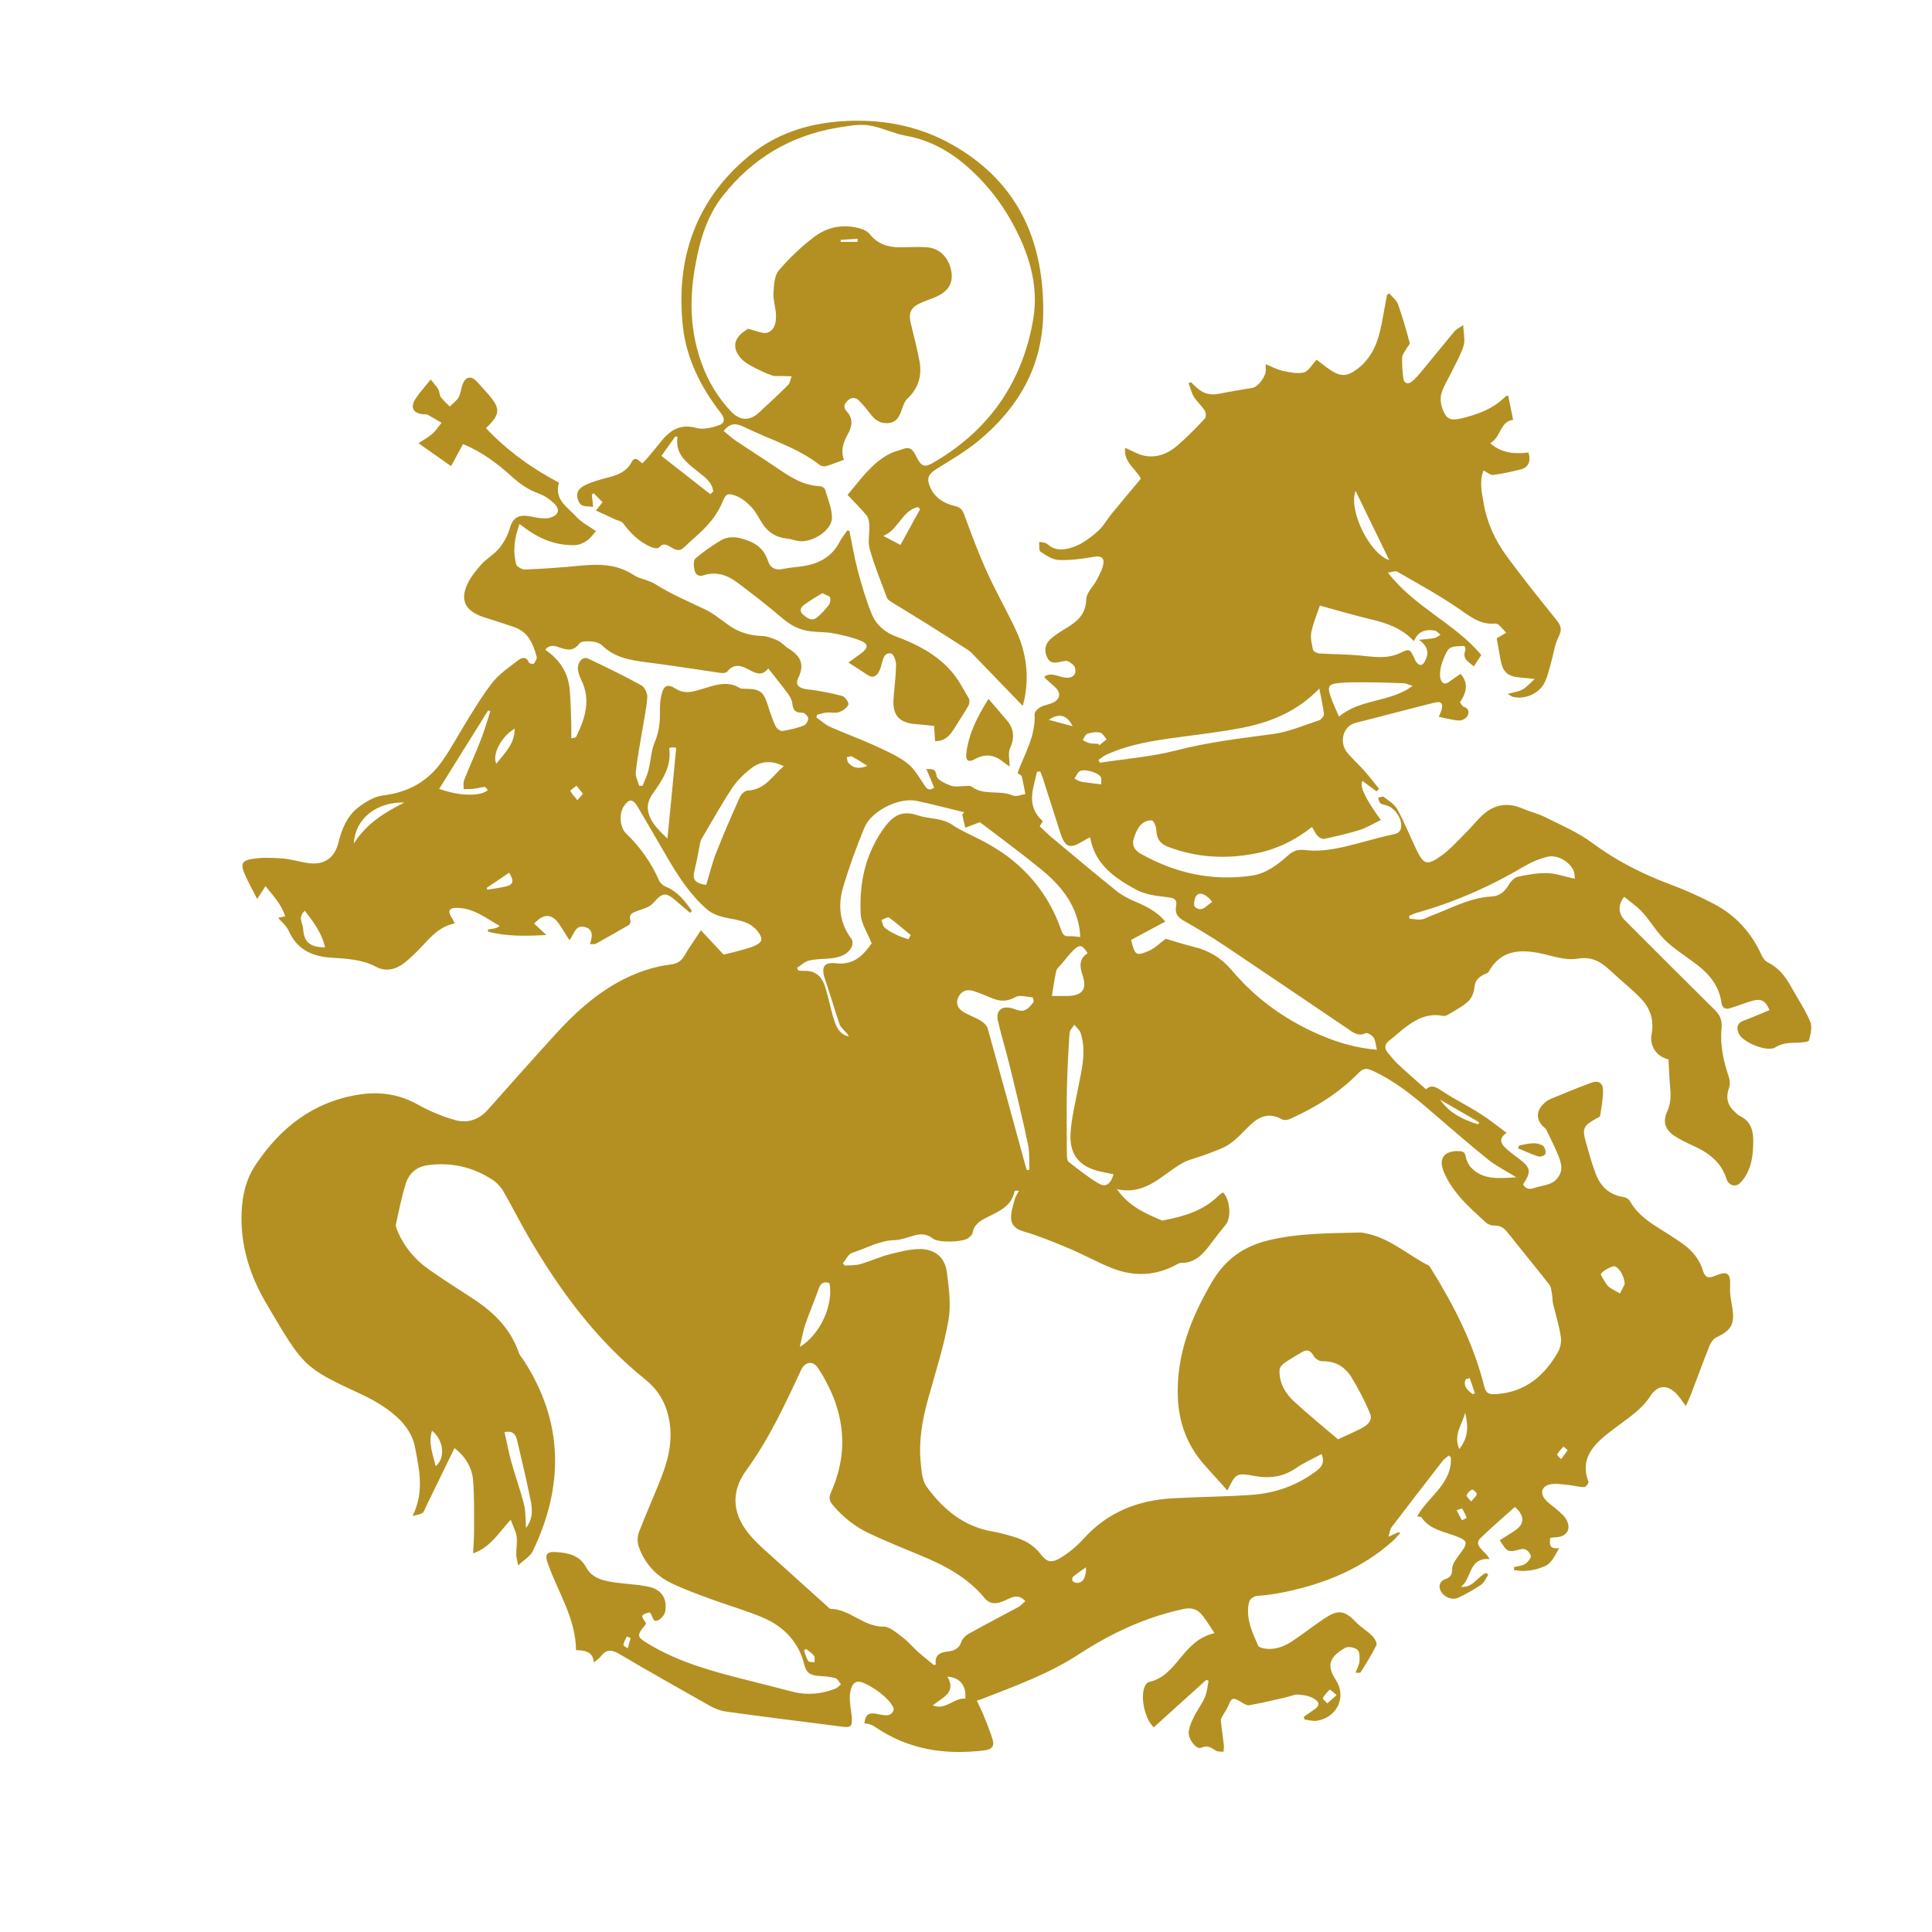
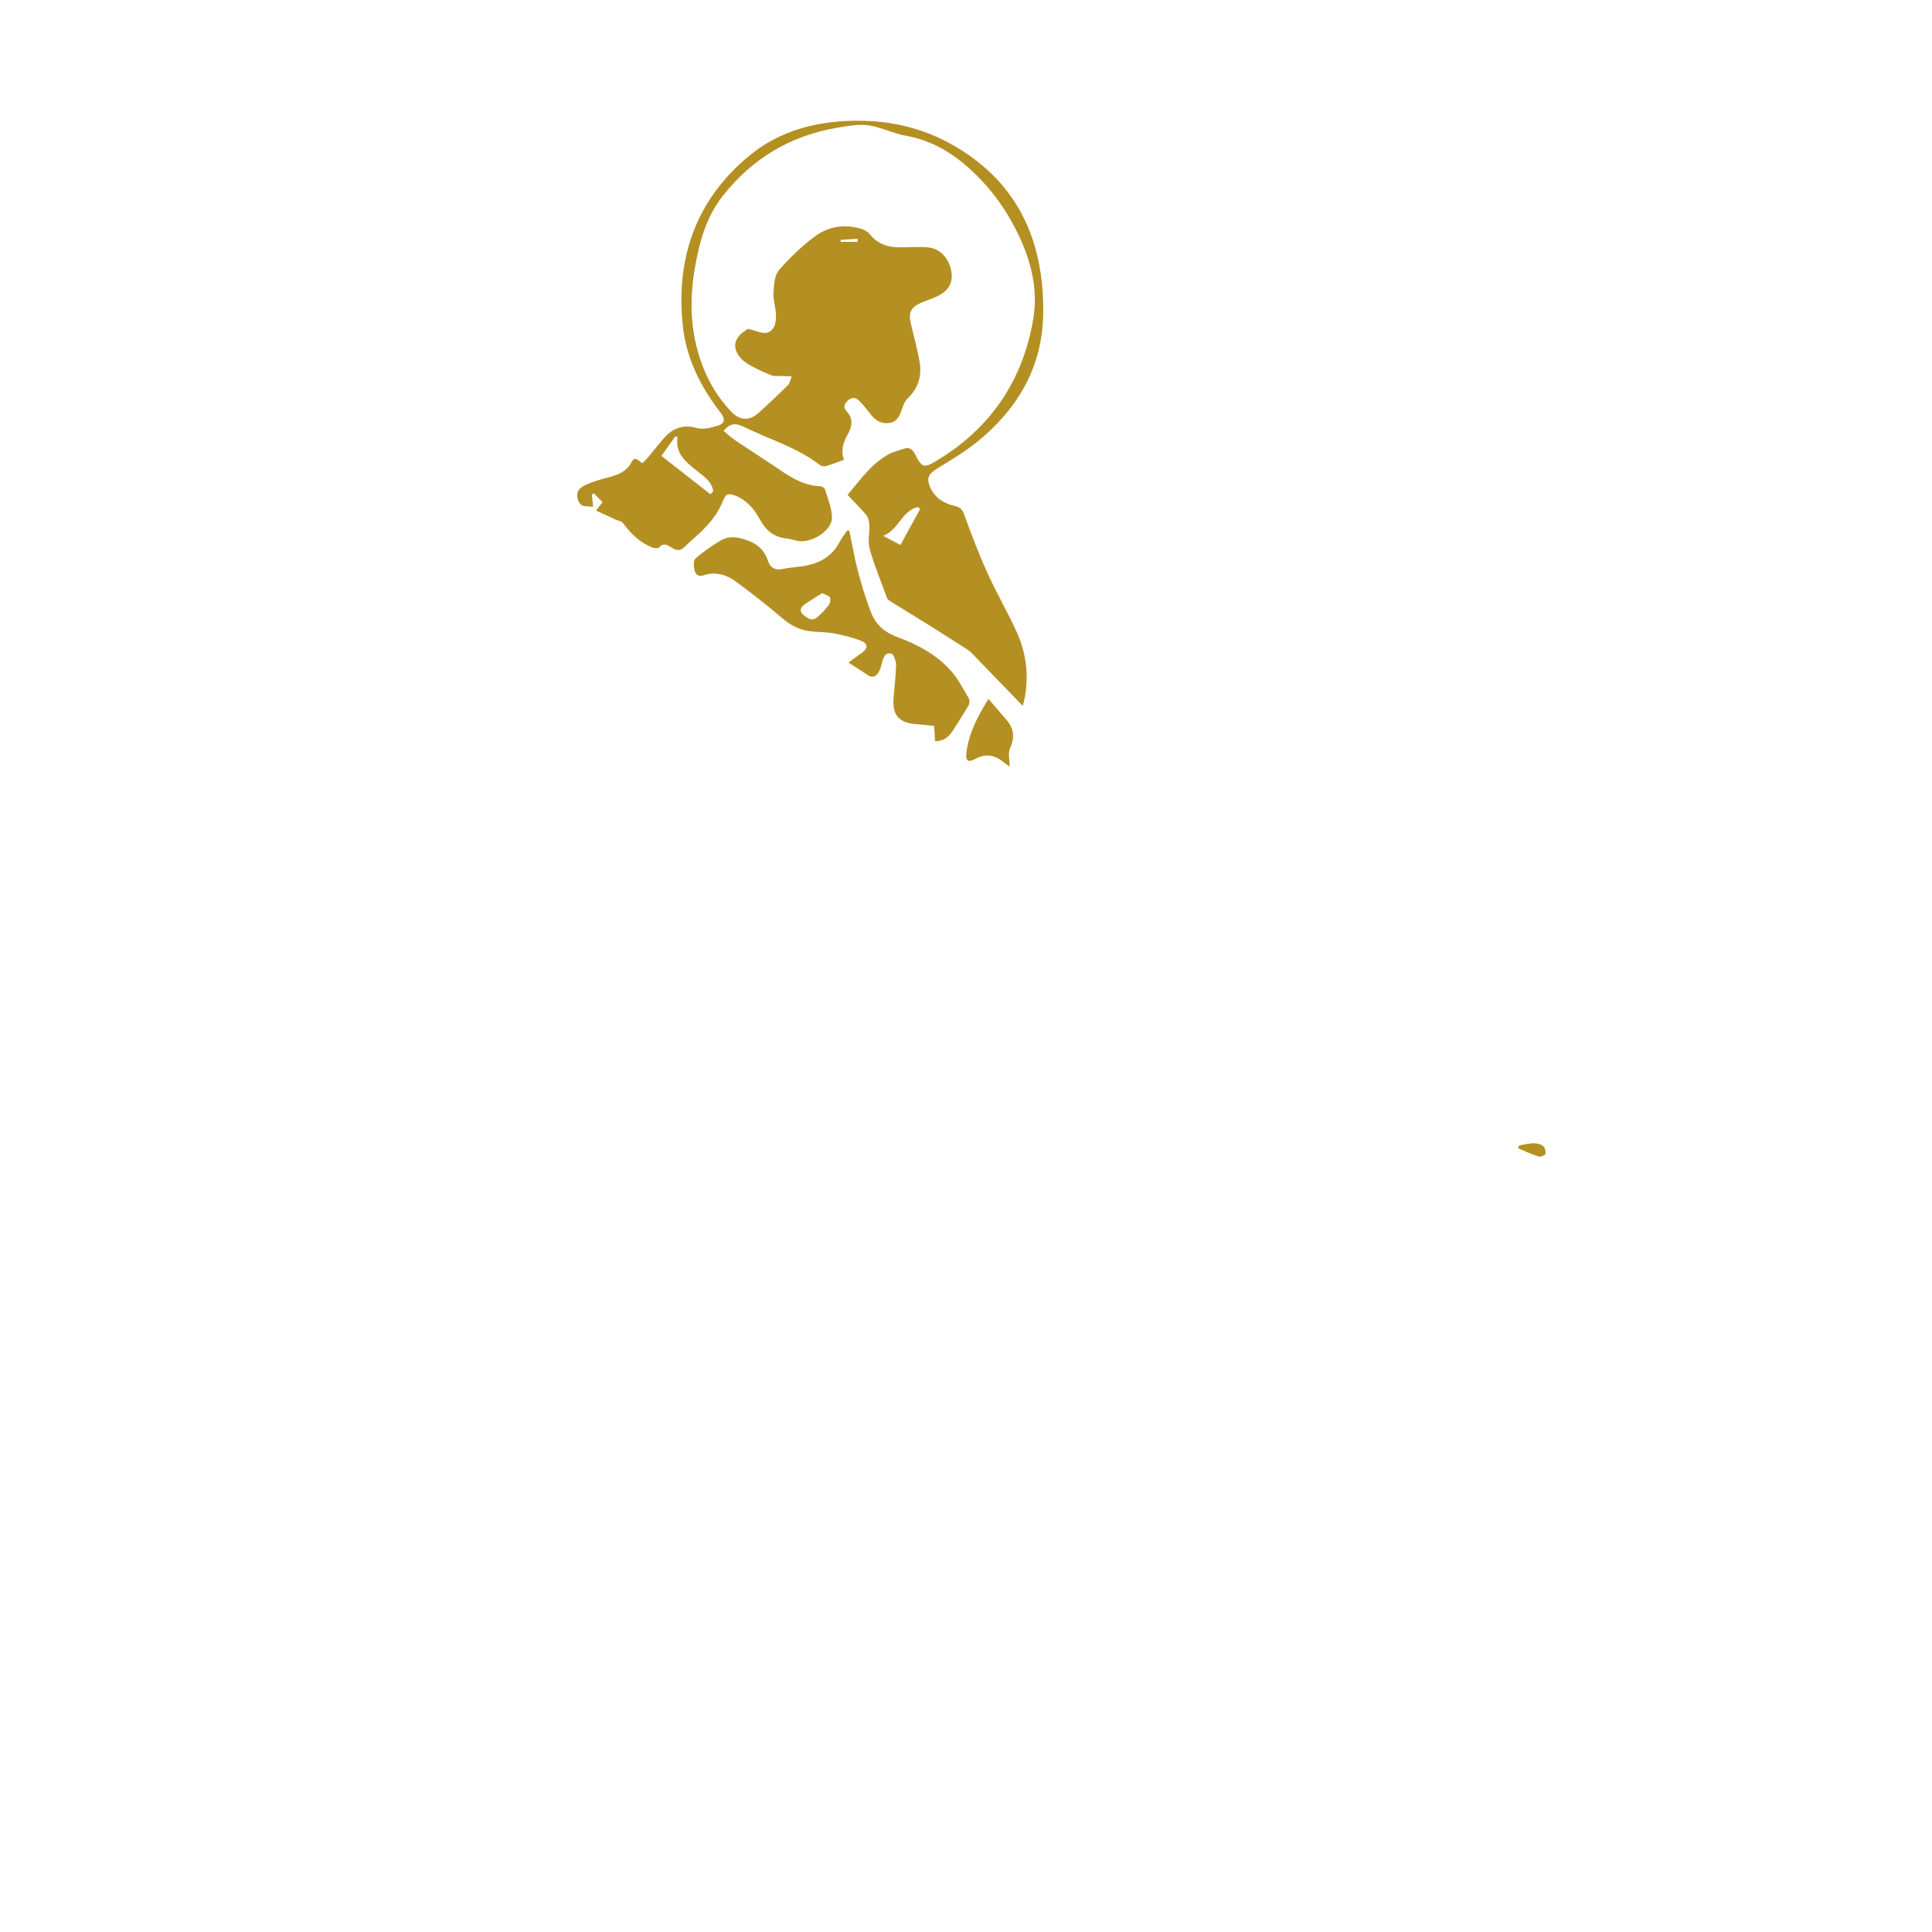
<svg xmlns="http://www.w3.org/2000/svg" width="32" height="32" viewBox="0 0 32 32" fill="none">
-   <path d="M21.727 13.7C21.441 13.926 21.134 14.071 20.792 14.137C20.302 14.232 19.823 14.206 19.352 14.028C19.215 13.976 19.16 13.895 19.153 13.754C19.151 13.694 19.111 13.593 19.078 13.588C19.02 13.58 18.936 13.617 18.895 13.663C18.84 13.723 18.803 13.806 18.779 13.887C18.744 14 18.789 14.082 18.898 14.143C19.47 14.464 20.078 14.597 20.729 14.504C20.976 14.469 21.163 14.319 21.342 14.162C21.423 14.092 21.499 14.066 21.612 14.079C21.948 14.12 22.273 14.027 22.595 13.941C22.758 13.898 22.92 13.851 23.085 13.818C23.186 13.798 23.212 13.744 23.208 13.655C23.201 13.523 23.089 13.377 22.964 13.339C22.93 13.329 22.889 13.325 22.863 13.303C22.841 13.284 22.837 13.244 22.825 13.213C22.857 13.207 22.902 13.185 22.919 13.199C23 13.262 23.098 13.32 23.145 13.406C23.261 13.617 23.35 13.842 23.454 14.06C23.58 14.323 23.631 14.345 23.872 14.174C24.023 14.067 24.147 13.923 24.279 13.792C24.376 13.696 24.461 13.586 24.562 13.495C24.758 13.318 24.979 13.288 25.222 13.393C25.342 13.446 25.473 13.474 25.591 13.534C25.855 13.666 26.133 13.784 26.367 13.957C26.76 14.25 27.186 14.467 27.64 14.639C27.896 14.734 28.148 14.845 28.389 14.972C28.746 15.16 29.01 15.447 29.176 15.818C29.197 15.864 29.233 15.917 29.277 15.938C29.454 16.025 29.568 16.166 29.66 16.334C29.768 16.529 29.895 16.715 29.982 16.918C30.02 17.006 29.99 17.13 29.963 17.231C29.955 17.259 29.846 17.268 29.784 17.27C29.651 17.272 29.527 17.27 29.404 17.348C29.27 17.434 28.853 17.261 28.796 17.112C28.76 17.018 28.77 16.947 28.88 16.905C29.024 16.852 29.165 16.789 29.308 16.73C29.247 16.58 29.172 16.536 29.031 16.575C28.908 16.608 28.791 16.658 28.668 16.695C28.582 16.723 28.526 16.707 28.51 16.595C28.473 16.337 28.32 16.144 28.12 15.989C27.944 15.852 27.75 15.734 27.588 15.581C27.442 15.442 27.34 15.261 27.204 15.11C27.116 15.013 27.003 14.938 26.902 14.854C26.794 14.986 26.803 15.134 26.912 15.242C27.409 15.739 27.905 16.237 28.406 16.731C28.495 16.819 28.527 16.907 28.514 17.035C28.487 17.311 28.547 17.578 28.635 17.839C28.654 17.894 28.657 17.966 28.637 18.02C28.585 18.17 28.606 18.297 28.723 18.405C28.753 18.433 28.781 18.468 28.817 18.484C29.01 18.574 29.043 18.742 29.039 18.928C29.036 19.17 29 19.404 28.827 19.589C28.753 19.669 28.633 19.64 28.598 19.53C28.505 19.236 28.285 19.083 28.022 18.967C27.923 18.922 27.824 18.873 27.733 18.813C27.579 18.71 27.536 18.578 27.614 18.41C27.681 18.264 27.675 18.12 27.66 17.969C27.647 17.829 27.643 17.689 27.635 17.547C27.439 17.5 27.318 17.329 27.356 17.126C27.397 16.905 27.337 16.711 27.194 16.556C27.043 16.393 26.864 16.256 26.702 16.103C26.54 15.95 26.389 15.834 26.125 15.879C25.927 15.914 25.704 15.827 25.494 15.786C25.149 15.718 24.846 15.75 24.656 16.097C24.642 16.122 24.598 16.13 24.568 16.146C24.487 16.192 24.43 16.245 24.421 16.354C24.414 16.436 24.375 16.535 24.316 16.588C24.217 16.678 24.09 16.741 23.974 16.812C23.952 16.825 23.92 16.83 23.896 16.826C23.665 16.778 23.475 16.871 23.298 17C23.198 17.072 23.11 17.16 23.012 17.234C22.935 17.294 22.923 17.359 22.983 17.432C23.04 17.503 23.098 17.573 23.164 17.635C23.31 17.771 23.461 17.901 23.619 18.042C23.717 17.95 23.806 18.017 23.911 18.087C24.105 18.215 24.315 18.317 24.511 18.442C24.66 18.535 24.797 18.647 24.954 18.763C24.818 18.856 24.859 18.937 24.929 19.006C24.996 19.073 25.075 19.129 25.151 19.186C25.357 19.341 25.368 19.401 25.227 19.618C25.269 19.691 25.327 19.706 25.41 19.677C25.511 19.642 25.626 19.635 25.718 19.583C25.783 19.547 25.843 19.462 25.857 19.389C25.872 19.312 25.842 19.218 25.811 19.14C25.754 18.997 25.681 18.86 25.615 18.72C25.607 18.704 25.597 18.689 25.583 18.678C25.452 18.577 25.435 18.421 25.548 18.302C25.584 18.263 25.63 18.225 25.679 18.204C25.904 18.11 26.13 18.017 26.358 17.933C26.47 17.892 26.549 17.934 26.551 18.05C26.553 18.194 26.525 18.338 26.503 18.481C26.5 18.501 26.455 18.517 26.429 18.532C26.228 18.646 26.204 18.693 26.264 18.908C26.315 19.087 26.364 19.268 26.43 19.442C26.51 19.65 26.655 19.792 26.889 19.826C26.928 19.832 26.978 19.861 26.996 19.893C27.099 20.08 27.26 20.204 27.434 20.316C27.581 20.41 27.729 20.5 27.87 20.6C28.03 20.713 28.152 20.861 28.208 21.052C28.243 21.169 28.311 21.174 28.407 21.132C28.618 21.043 28.668 21.088 28.656 21.32C28.65 21.427 28.672 21.538 28.69 21.645C28.737 21.93 28.683 22.03 28.425 22.153C28.38 22.174 28.34 22.232 28.319 22.281C28.209 22.556 28.107 22.834 28.002 23.11C27.986 23.152 27.966 23.193 27.924 23.288C27.853 23.197 27.809 23.121 27.747 23.064C27.586 22.919 27.438 22.956 27.323 23.139C27.261 23.237 27.174 23.324 27.084 23.398C26.919 23.535 26.738 23.652 26.574 23.79C26.339 23.985 26.182 24.214 26.31 24.542C26.318 24.561 26.264 24.632 26.239 24.631C26.149 24.63 26.06 24.604 25.971 24.595C25.869 24.585 25.76 24.564 25.665 24.588C25.53 24.622 25.505 24.736 25.598 24.841C25.654 24.905 25.731 24.951 25.794 25.009C25.85 25.061 25.916 25.111 25.949 25.178C26.028 25.334 25.945 25.456 25.768 25.462C25.737 25.463 25.706 25.469 25.677 25.472C25.657 25.618 25.686 25.654 25.825 25.643C25.769 25.733 25.731 25.825 25.665 25.889C25.611 25.941 25.527 25.966 25.452 25.989C25.381 26.01 25.304 26.017 25.229 26.02C25.179 26.022 25.128 26.011 25.076 26.005C25.076 25.989 25.077 25.972 25.078 25.956C25.141 25.939 25.213 25.936 25.266 25.901C25.309 25.873 25.366 25.795 25.354 25.766C25.327 25.703 25.283 25.634 25.175 25.663C24.975 25.718 24.962 25.706 24.841 25.511C24.925 25.457 25.012 25.405 25.096 25.348C25.252 25.242 25.258 25.108 25.092 24.959C24.903 25.129 24.706 25.297 24.521 25.476C24.435 25.559 24.507 25.632 24.57 25.696C24.607 25.733 24.643 25.769 24.672 25.823C24.319 25.795 24.378 26.156 24.197 26.282C24.392 26.307 24.469 26.116 24.614 26.052C24.626 26.061 24.639 26.07 24.651 26.081C24.613 26.138 24.585 26.211 24.533 26.247C24.413 26.329 24.285 26.401 24.153 26.463C24.013 26.527 23.826 26.399 23.845 26.255C23.849 26.22 23.89 26.172 23.924 26.161C24.015 26.132 24.053 26.096 24.052 25.988C24.052 25.913 24.112 25.829 24.162 25.762C24.33 25.541 24.325 25.516 24.057 25.423C23.869 25.358 23.666 25.316 23.544 25.132C23.535 25.118 23.499 25.122 23.472 25.116C23.654 24.786 24.056 24.576 24.031 24.137C24.019 24.128 24.007 24.117 23.995 24.108C23.962 24.138 23.922 24.162 23.895 24.197C23.612 24.561 23.33 24.925 23.051 25.293C23.019 25.335 23.015 25.399 22.997 25.453C23.046 25.431 23.093 25.41 23.141 25.388C23.153 25.382 23.165 25.378 23.195 25.388C23.148 25.438 23.106 25.492 23.055 25.536C22.559 25.974 21.97 26.219 21.332 26.358C21.172 26.392 21.009 26.42 20.846 26.431C20.734 26.439 20.689 26.497 20.677 26.59C20.645 26.832 20.745 27.045 20.839 27.258C20.852 27.286 20.916 27.301 20.958 27.307C21.125 27.329 21.274 27.27 21.409 27.18C21.587 27.06 21.756 26.928 21.934 26.809C22.17 26.651 22.27 26.672 22.468 26.876C22.546 26.956 22.647 27.013 22.726 27.093C22.766 27.133 22.814 27.215 22.798 27.248C22.722 27.405 22.627 27.552 22.535 27.7C22.529 27.711 22.495 27.704 22.452 27.705C22.479 27.632 22.512 27.576 22.517 27.517C22.521 27.452 22.523 27.358 22.484 27.326C22.437 27.287 22.328 27.265 22.279 27.294C22.043 27.432 21.954 27.566 22.123 27.821C22.31 28.105 22.147 28.447 21.813 28.501C21.748 28.511 21.676 28.488 21.607 28.481C21.603 28.466 21.599 28.45 21.595 28.436C21.647 28.399 21.7 28.361 21.753 28.326C21.86 28.255 21.869 28.197 21.759 28.132C21.686 28.088 21.591 28.074 21.503 28.067C21.443 28.062 21.38 28.094 21.317 28.109C21.11 28.156 20.902 28.207 20.693 28.244C20.648 28.252 20.592 28.211 20.547 28.184C20.42 28.111 20.398 28.119 20.344 28.255C20.325 28.301 20.294 28.342 20.27 28.386C20.251 28.422 20.218 28.461 20.221 28.496C20.232 28.631 20.256 28.765 20.27 28.9C20.275 28.938 20.268 28.977 20.266 29.014C20.224 29.01 20.175 29.018 20.142 28.998C20.064 28.95 20.003 28.899 19.894 28.948C19.813 28.985 19.67 28.794 19.689 28.673C19.703 28.59 19.739 28.507 19.777 28.431C19.832 28.321 19.909 28.221 19.958 28.109C19.993 28.026 19.999 27.93 20.018 27.84C20.006 27.834 19.993 27.828 19.981 27.823C19.689 28.085 19.398 28.349 19.11 28.61C18.949 28.459 18.878 28.069 18.973 27.909C18.985 27.888 19.009 27.865 19.032 27.859C19.259 27.81 19.398 27.646 19.535 27.48C19.687 27.296 19.839 27.114 20.116 27.05C20.037 26.933 19.976 26.826 19.898 26.736C19.823 26.648 19.724 26.624 19.602 26.65C18.972 26.785 18.4 27.054 17.866 27.402C17.367 27.727 16.815 27.925 16.267 28.139C16.247 28.147 16.225 28.154 16.18 28.169C16.217 28.251 16.256 28.324 16.287 28.401C16.343 28.539 16.402 28.677 16.443 28.821C16.472 28.922 16.425 28.978 16.31 28.991C15.653 29.073 15.036 28.98 14.481 28.594C14.456 28.577 14.425 28.566 14.395 28.556C14.37 28.549 14.343 28.549 14.317 28.545C14.334 28.402 14.382 28.364 14.511 28.385C14.618 28.404 14.752 28.454 14.8 28.327C14.819 28.276 14.72 28.162 14.652 28.101C14.559 28.017 14.45 27.944 14.337 27.889C14.188 27.817 14.12 27.856 14.084 28.02C14.07 28.081 14.076 28.146 14.08 28.208C14.086 28.291 14.104 28.37 14.109 28.453C14.117 28.593 14.091 28.617 13.956 28.6C13.313 28.518 12.671 28.438 12.029 28.35C11.938 28.337 11.843 28.302 11.762 28.256C11.261 27.974 10.76 27.692 10.265 27.399C10.14 27.325 10.049 27.308 9.954 27.432C9.928 27.468 9.888 27.491 9.837 27.536C9.819 27.353 9.691 27.335 9.541 27.332C9.535 26.801 9.241 26.371 9.074 25.897C9.021 25.748 9.05 25.698 9.206 25.707C9.407 25.72 9.598 25.754 9.712 25.965C9.814 26.151 10.013 26.187 10.207 26.213C10.374 26.236 10.544 26.244 10.71 26.274C10.948 26.316 11.055 26.46 11.018 26.69C11.009 26.744 10.957 26.805 10.907 26.833C10.815 26.883 10.813 26.783 10.783 26.735C10.776 26.723 10.765 26.714 10.758 26.704C10.61 26.751 10.609 26.754 10.698 26.881C10.696 26.89 10.698 26.9 10.693 26.906C10.538 27.097 10.542 27.11 10.758 27.239C11.258 27.537 11.812 27.687 12.372 27.827C12.624 27.89 12.875 27.955 13.127 28.02C13.37 28.082 13.607 28.059 13.838 27.969C13.873 27.955 13.899 27.922 13.928 27.898C13.898 27.861 13.874 27.804 13.836 27.794C13.745 27.77 13.648 27.764 13.553 27.758C13.434 27.748 13.357 27.715 13.323 27.577C13.233 27.207 12.992 26.947 12.65 26.799C12.38 26.681 12.092 26.602 11.815 26.5C11.576 26.412 11.333 26.327 11.106 26.215C10.857 26.093 10.677 25.889 10.582 25.625C10.556 25.552 10.554 25.453 10.582 25.38C10.705 25.057 10.851 24.742 10.973 24.418C11.09 24.112 11.147 23.793 11.073 23.465C11.017 23.218 10.893 23.014 10.691 22.851C9.874 22.196 9.266 21.367 8.744 20.47C8.605 20.23 8.481 19.98 8.342 19.74C8.299 19.664 8.235 19.593 8.163 19.545C7.834 19.328 7.471 19.245 7.08 19.3C6.899 19.325 6.774 19.435 6.722 19.602C6.653 19.822 6.607 20.05 6.558 20.277C6.55 20.316 6.574 20.365 6.591 20.406C6.7 20.655 6.869 20.858 7.088 21.015C7.333 21.189 7.589 21.349 7.84 21.514C8.18 21.736 8.457 22.011 8.594 22.406C8.612 22.456 8.653 22.498 8.682 22.544C9.339 23.566 9.338 24.62 8.825 25.691C8.784 25.777 8.681 25.834 8.583 25.928C8.569 25.855 8.552 25.802 8.551 25.75C8.549 25.649 8.57 25.548 8.557 25.449C8.545 25.363 8.499 25.282 8.459 25.172C8.254 25.393 8.124 25.629 7.836 25.728C7.842 25.596 7.852 25.484 7.852 25.372C7.851 25.085 7.859 24.798 7.835 24.513C7.817 24.306 7.711 24.128 7.528 23.984C7.367 24.315 7.212 24.634 7.057 24.953C7.039 24.989 7.027 25.036 6.997 25.059C6.966 25.084 6.915 25.086 6.833 25.11C7.037 24.7 6.939 24.317 6.869 23.947C6.835 23.777 6.716 23.599 6.584 23.479C6.413 23.322 6.203 23.195 5.991 23.097C5.02 22.646 5.031 22.639 4.42 21.606C4.139 21.132 3.974 20.619 4.003 20.057C4.018 19.784 4.076 19.529 4.232 19.296C4.645 18.675 5.189 18.25 5.942 18.13C6.285 18.076 6.608 18.12 6.92 18.295C7.116 18.405 7.33 18.494 7.547 18.554C7.744 18.607 7.934 18.546 8.078 18.383C8.448 17.966 8.818 17.55 9.193 17.138C9.497 16.803 9.828 16.496 10.229 16.273C10.503 16.121 10.793 16.014 11.104 15.976C11.206 15.964 11.279 15.926 11.334 15.832C11.415 15.691 11.512 15.559 11.61 15.409C11.749 15.559 11.876 15.694 11.986 15.812C12.146 15.77 12.289 15.74 12.429 15.693C12.497 15.67 12.595 15.627 12.609 15.575C12.623 15.521 12.562 15.432 12.511 15.382C12.369 15.241 12.174 15.237 11.993 15.193C11.896 15.171 11.79 15.13 11.716 15.067C11.439 14.829 11.242 14.527 11.059 14.215C10.891 13.927 10.726 13.639 10.556 13.353C10.481 13.23 10.417 13.231 10.335 13.35C10.25 13.472 10.263 13.704 10.371 13.806C10.605 14.03 10.787 14.288 10.917 14.585C10.936 14.628 10.986 14.669 11.03 14.688C11.228 14.768 11.344 14.925 11.46 15.086C11.45 15.097 11.441 15.109 11.431 15.12C11.354 15.055 11.278 14.992 11.203 14.926C11.027 14.769 10.974 14.782 10.819 14.958C10.76 15.025 10.651 15.054 10.56 15.087C10.481 15.117 10.409 15.136 10.441 15.246C10.447 15.266 10.437 15.307 10.422 15.317C10.238 15.425 10.052 15.53 9.865 15.633C9.841 15.645 9.803 15.635 9.77 15.635C9.827 15.49 9.808 15.394 9.704 15.36C9.529 15.302 9.514 15.467 9.432 15.573C9.376 15.484 9.324 15.401 9.27 15.319C9.148 15.13 9.009 15.121 8.848 15.298C8.906 15.353 8.965 15.407 9.05 15.487C8.703 15.505 8.39 15.512 8.083 15.431C8.083 15.418 8.083 15.406 8.082 15.394C8.114 15.39 8.147 15.386 8.179 15.379C8.211 15.374 8.243 15.364 8.278 15.336C8.041 15.205 7.829 15.025 7.537 15.038C7.44 15.043 7.42 15.094 7.469 15.176C7.489 15.21 7.507 15.246 7.533 15.295C7.283 15.343 7.138 15.515 6.985 15.678C6.895 15.774 6.8 15.868 6.696 15.95C6.558 16.058 6.389 16.099 6.233 16.015C5.992 15.888 5.734 15.878 5.476 15.861C5.16 15.839 4.917 15.723 4.781 15.416C4.744 15.334 4.664 15.271 4.607 15.202C4.621 15.199 4.662 15.191 4.724 15.177C4.663 14.981 4.533 14.846 4.398 14.678C4.347 14.757 4.309 14.814 4.26 14.89C4.186 14.743 4.106 14.607 4.047 14.462C3.985 14.313 4.007 14.256 4.167 14.228C4.333 14.199 4.508 14.206 4.678 14.219C4.823 14.229 4.963 14.277 5.108 14.296C5.372 14.332 5.546 14.208 5.607 13.951C5.661 13.73 5.749 13.519 5.929 13.377C6.05 13.283 6.202 13.191 6.349 13.174C6.762 13.124 7.089 12.942 7.323 12.608C7.487 12.374 7.621 12.117 7.774 11.874C7.9 11.674 8.023 11.469 8.172 11.286C8.281 11.155 8.429 11.055 8.565 10.949C8.631 10.898 8.709 10.854 8.762 10.976C8.769 10.992 8.833 11.002 8.841 10.993C8.865 10.96 8.898 10.911 8.889 10.879C8.832 10.668 8.753 10.469 8.52 10.388C8.404 10.348 8.286 10.311 8.17 10.272C8.092 10.247 8.012 10.226 7.937 10.194C7.72 10.101 7.637 9.954 7.717 9.734C7.766 9.598 7.863 9.473 7.959 9.363C8.047 9.26 8.175 9.191 8.262 9.088C8.341 8.993 8.407 8.878 8.44 8.76C8.484 8.604 8.558 8.528 8.726 8.545C8.798 8.553 8.87 8.574 8.941 8.581C8.995 8.586 9.052 8.59 9.104 8.577C9.255 8.536 9.286 8.437 9.171 8.331C9.099 8.265 9.011 8.205 8.919 8.172C8.751 8.113 8.614 8.017 8.484 7.899C8.244 7.681 7.986 7.486 7.669 7.355C7.605 7.475 7.543 7.588 7.471 7.721C7.293 7.597 7.124 7.477 6.931 7.341C7.02 7.282 7.099 7.24 7.164 7.182C7.221 7.131 7.263 7.064 7.313 7.003C7.238 6.959 7.165 6.913 7.09 6.872C7.067 6.859 7.036 6.863 7.009 6.861C6.843 6.846 6.79 6.748 6.881 6.607C6.95 6.501 7.037 6.407 7.134 6.285C7.182 6.347 7.227 6.394 7.259 6.448C7.282 6.486 7.276 6.542 7.301 6.576C7.343 6.635 7.399 6.681 7.45 6.733C7.5 6.682 7.563 6.638 7.597 6.579C7.633 6.512 7.637 6.429 7.665 6.358C7.714 6.236 7.807 6.221 7.896 6.317C7.955 6.381 8.013 6.445 8.07 6.51C8.296 6.766 8.294 6.857 8.049 7.091C8.399 7.463 8.808 7.757 9.259 7.995C9.173 8.274 9.399 8.398 9.54 8.553C9.631 8.655 9.763 8.72 9.872 8.798C9.815 8.859 9.774 8.921 9.716 8.959C9.659 8.996 9.588 9.028 9.521 9.029C9.238 9.037 8.984 8.946 8.752 8.786C8.707 8.755 8.664 8.722 8.605 8.679C8.523 8.905 8.489 9.125 8.551 9.349C8.562 9.389 8.65 9.436 8.702 9.433C8.992 9.421 9.283 9.401 9.572 9.373C9.895 9.341 10.206 9.332 10.495 9.524C10.599 9.592 10.74 9.604 10.847 9.671C11.113 9.841 11.402 9.961 11.685 10.097C11.832 10.167 11.957 10.28 12.094 10.372C12.254 10.478 12.429 10.529 12.623 10.534C12.709 10.536 12.8 10.572 12.88 10.608C12.945 10.638 12.992 10.699 13.055 10.738C13.247 10.856 13.338 10.993 13.222 11.227C13.162 11.349 13.236 11.402 13.378 11.418C13.57 11.44 13.762 11.478 13.949 11.527C13.996 11.539 14.064 11.641 14.052 11.67C14.027 11.726 13.957 11.775 13.894 11.796C13.834 11.818 13.758 11.796 13.691 11.802C13.637 11.808 13.584 11.827 13.531 11.84C13.529 11.854 13.526 11.869 13.523 11.884C13.599 11.937 13.669 12.004 13.752 12.04C13.989 12.147 14.233 12.233 14.47 12.341C14.659 12.428 14.855 12.512 15.021 12.636C15.143 12.728 15.225 12.876 15.312 13.007C15.357 13.075 15.39 13.101 15.473 13.046C15.432 12.948 15.391 12.85 15.343 12.736C15.433 12.744 15.496 12.722 15.513 12.852C15.522 12.917 15.661 12.981 15.753 13.014C15.826 13.04 15.915 13.018 15.997 13.019C16.029 13.019 16.07 13.01 16.09 13.026C16.294 13.185 16.554 13.079 16.773 13.175C16.829 13.2 16.912 13.163 16.983 13.153C16.964 13.055 16.948 12.957 16.923 12.861C16.916 12.837 16.875 12.822 16.853 12.805C16.971 12.482 17.157 12.187 17.136 11.827C17.134 11.791 17.19 11.736 17.231 11.713C17.294 11.679 17.37 11.67 17.436 11.64C17.563 11.583 17.578 11.476 17.476 11.382C17.423 11.333 17.368 11.285 17.314 11.236C17.308 11.23 17.307 11.22 17.3 11.203C17.418 11.132 17.526 11.208 17.636 11.223C17.764 11.24 17.839 11.174 17.803 11.055C17.79 11.013 17.736 10.977 17.693 10.954C17.666 10.939 17.621 10.949 17.586 10.957C17.494 10.978 17.401 11.003 17.347 10.895C17.292 10.785 17.305 10.673 17.393 10.592C17.475 10.515 17.574 10.456 17.671 10.397C17.849 10.288 17.985 10.17 17.991 9.929C17.993 9.818 18.111 9.712 18.168 9.6C18.212 9.513 18.263 9.424 18.276 9.331C18.289 9.245 18.24 9.201 18.129 9.221C17.934 9.256 17.733 9.282 17.536 9.275C17.432 9.271 17.324 9.199 17.233 9.137C17.203 9.116 17.218 9.029 17.212 8.973C17.258 8.985 17.316 8.983 17.347 9.011C17.483 9.137 17.647 9.107 17.784 9.058C17.928 9.007 18.062 8.905 18.179 8.803C18.274 8.721 18.336 8.602 18.417 8.504C18.569 8.318 18.724 8.136 18.896 7.929C18.828 7.779 18.604 7.657 18.636 7.418C18.747 7.464 18.846 7.526 18.952 7.548C19.163 7.59 19.352 7.511 19.508 7.374C19.666 7.236 19.813 7.085 19.957 6.932C19.98 6.908 19.975 6.832 19.953 6.798C19.902 6.718 19.825 6.654 19.775 6.573C19.734 6.506 19.716 6.423 19.687 6.348C19.7 6.342 19.712 6.335 19.725 6.33C19.757 6.359 19.789 6.39 19.821 6.42C19.925 6.518 20.044 6.551 20.186 6.523C20.373 6.485 20.562 6.455 20.749 6.423C20.842 6.407 20.978 6.218 20.965 6.122C20.961 6.101 20.965 6.079 20.965 6.032C21.067 6.074 21.151 6.122 21.241 6.141C21.357 6.165 21.486 6.196 21.596 6.169C21.675 6.148 21.73 6.038 21.807 5.958C21.873 6.008 21.946 6.067 22.024 6.121C22.208 6.248 22.316 6.238 22.492 6.103C22.771 5.887 22.849 5.575 22.905 5.252C22.927 5.128 22.951 5.005 22.974 4.88C22.986 4.874 22.999 4.868 23.012 4.862C23.061 4.92 23.131 4.971 23.155 5.039C23.23 5.249 23.291 5.463 23.349 5.678C23.356 5.703 23.313 5.74 23.296 5.773C23.269 5.822 23.226 5.871 23.224 5.922C23.219 6.038 23.23 6.153 23.244 6.268C23.253 6.35 23.321 6.367 23.374 6.327C23.445 6.275 23.502 6.203 23.559 6.135C23.738 5.919 23.914 5.699 24.095 5.483C24.12 5.453 24.16 5.436 24.235 5.385C24.241 5.523 24.27 5.633 24.242 5.726C24.196 5.877 24.113 6.015 24.044 6.159C23.987 6.277 23.912 6.39 23.875 6.515C23.851 6.595 23.863 6.697 23.894 6.777C23.959 6.95 24.029 6.972 24.212 6.928C24.481 6.863 24.736 6.769 24.937 6.566C24.945 6.558 24.961 6.558 24.98 6.552C25.008 6.687 25.035 6.818 25.062 6.954C24.842 6.98 24.862 7.244 24.682 7.341C24.882 7.516 25.098 7.519 25.316 7.495C25.361 7.64 25.316 7.743 25.186 7.775C25.036 7.813 24.886 7.847 24.733 7.866C24.686 7.872 24.631 7.822 24.572 7.793C24.499 7.977 24.543 8.16 24.575 8.34C24.631 8.665 24.769 8.96 24.963 9.222C25.224 9.578 25.503 9.923 25.779 10.268C25.851 10.358 25.878 10.423 25.818 10.541C25.748 10.68 25.729 10.844 25.685 10.997C25.656 11.098 25.632 11.202 25.589 11.295C25.501 11.485 25.26 11.592 25.058 11.542C25.032 11.535 25.008 11.513 24.972 11.493C25.066 11.466 25.148 11.457 25.215 11.422C25.28 11.388 25.332 11.325 25.421 11.246C25.317 11.236 25.253 11.228 25.189 11.223C24.97 11.206 24.891 11.136 24.852 10.92C24.83 10.795 24.808 10.671 24.79 10.572C24.856 10.534 24.901 10.508 24.947 10.481C24.906 10.437 24.867 10.39 24.824 10.349C24.809 10.335 24.78 10.327 24.76 10.328C24.51 10.351 24.341 10.203 24.149 10.073C23.826 9.852 23.48 9.664 23.141 9.468C23.112 9.451 23.058 9.476 22.988 9.484C23.432 10.06 24.097 10.324 24.535 10.849C24.492 10.913 24.455 10.969 24.411 11.037C24.317 10.958 24.212 10.909 24.273 10.767C24.279 10.749 24.259 10.698 24.252 10.699C24.178 10.703 24.097 10.698 24.032 10.726C23.987 10.744 23.954 10.808 23.932 10.858C23.899 10.931 23.871 11.009 23.858 11.087C23.848 11.151 23.845 11.232 23.875 11.281C23.928 11.365 23.993 11.297 24.048 11.26C24.096 11.227 24.144 11.194 24.192 11.161C24.312 11.3 24.309 11.445 24.181 11.633C24.201 11.657 24.218 11.699 24.245 11.707C24.334 11.733 24.334 11.805 24.307 11.856C24.285 11.897 24.215 11.938 24.17 11.934C24.058 11.928 23.948 11.896 23.831 11.872C23.846 11.835 23.862 11.802 23.873 11.769C23.91 11.655 23.874 11.608 23.759 11.638C23.326 11.745 22.895 11.863 22.462 11.97C22.227 12.028 22.189 12.306 22.305 12.453C22.395 12.567 22.506 12.663 22.603 12.772C22.686 12.867 22.762 12.967 22.842 13.066C22.827 13.079 22.813 13.093 22.799 13.107C22.722 13.05 22.645 12.992 22.568 12.935C22.51 13.01 22.611 13.225 22.871 13.582C22.754 13.637 22.647 13.706 22.531 13.744C22.335 13.805 22.135 13.851 21.935 13.894C21.903 13.901 21.854 13.875 21.828 13.85C21.793 13.816 21.774 13.768 21.736 13.706L21.727 13.7ZM20.328 24.686C20.2 24.543 20.076 24.406 19.953 24.268C19.664 23.945 19.523 23.563 19.508 23.133C19.484 22.434 19.731 21.815 20.08 21.223C20.293 20.861 20.599 20.644 21 20.546C21.506 20.422 22.023 20.428 22.538 20.414C22.564 20.414 22.591 20.422 22.619 20.428C23.018 20.503 23.313 20.784 23.661 20.96C23.682 20.971 23.695 21.001 23.71 21.025C24.087 21.632 24.41 22.264 24.583 22.962C24.614 23.088 24.674 23.099 24.785 23.091C25.261 23.058 25.575 22.791 25.802 22.401C25.844 22.328 25.865 22.225 25.852 22.141C25.824 21.955 25.767 21.775 25.723 21.591C25.712 21.543 25.716 21.492 25.707 21.443C25.696 21.385 25.692 21.316 25.658 21.273C25.431 20.982 25.195 20.698 24.965 20.407C24.906 20.333 24.843 20.296 24.746 20.299C24.702 20.3 24.646 20.28 24.613 20.25C24.462 20.111 24.306 19.975 24.173 19.819C24.066 19.692 23.968 19.548 23.908 19.395C23.823 19.176 23.932 19.057 24.168 19.066C24.241 19.069 24.268 19.093 24.28 19.167C24.291 19.228 24.325 19.296 24.368 19.341C24.57 19.548 24.825 19.517 25.115 19.5C24.937 19.389 24.78 19.313 24.648 19.206C24.332 18.951 24.025 18.685 23.718 18.42C23.41 18.154 23.097 17.897 22.72 17.729C22.632 17.69 22.579 17.694 22.508 17.766C22.181 18.101 21.791 18.343 21.367 18.533C21.328 18.552 21.265 18.558 21.23 18.539C21.034 18.426 20.871 18.484 20.72 18.622C20.603 18.73 20.499 18.857 20.369 18.946C20.249 19.027 20.103 19.071 19.966 19.125C19.844 19.172 19.711 19.198 19.597 19.258C19.465 19.328 19.347 19.425 19.224 19.51C19.008 19.661 18.78 19.763 18.5 19.696C18.684 19.966 18.96 20.098 19.247 20.215C19.255 20.218 19.265 20.215 19.274 20.212C19.61 20.147 19.931 20.055 20.183 19.804C20.204 19.782 20.231 19.767 20.255 19.75C20.373 19.855 20.398 20.164 20.305 20.28C20.223 20.382 20.139 20.486 20.061 20.591C19.933 20.764 19.799 20.924 19.556 20.918C19.531 20.918 19.505 20.936 19.481 20.949C19.137 21.134 18.78 21.147 18.422 21.006C18.182 20.911 17.953 20.782 17.714 20.681C17.462 20.575 17.209 20.471 16.949 20.395C16.821 20.357 16.75 20.29 16.747 20.176C16.744 20.071 16.781 19.965 16.808 19.861C16.821 19.813 16.853 19.77 16.877 19.724C16.837 19.716 16.806 19.721 16.804 19.733C16.754 19.978 16.549 20.062 16.358 20.158C16.242 20.216 16.132 20.276 16.108 20.425C16.103 20.454 16.067 20.484 16.038 20.506C15.944 20.578 15.537 20.587 15.447 20.512C15.354 20.437 15.258 20.433 15.151 20.461C15.041 20.49 14.931 20.537 14.82 20.54C14.562 20.547 14.346 20.678 14.112 20.752C14.05 20.772 14.011 20.864 13.96 20.924L13.994 20.962C14.079 20.955 14.168 20.961 14.249 20.938C14.411 20.892 14.566 20.819 14.728 20.777C14.898 20.734 15.073 20.687 15.246 20.688C15.492 20.692 15.652 20.83 15.683 21.071C15.717 21.334 15.755 21.612 15.709 21.87C15.632 22.307 15.493 22.735 15.374 23.164C15.277 23.51 15.215 23.858 15.249 24.217C15.263 24.355 15.271 24.517 15.346 24.621C15.616 24.995 15.959 25.282 16.435 25.366C16.552 25.387 16.667 25.416 16.781 25.451C16.953 25.502 17.112 25.581 17.226 25.729C17.335 25.869 17.403 25.899 17.561 25.806C17.703 25.721 17.836 25.609 17.948 25.486C18.345 25.045 18.849 24.848 19.427 24.816C19.864 24.792 20.302 24.79 20.74 24.759C21.139 24.73 21.505 24.595 21.824 24.347C21.914 24.277 21.934 24.2 21.891 24.083C21.745 24.162 21.598 24.225 21.47 24.314C21.252 24.465 21.025 24.493 20.768 24.445C20.477 24.391 20.468 24.406 20.331 24.683L20.328 24.686ZM15.468 27.579C15.479 27.576 15.49 27.573 15.5 27.569C15.48 27.419 15.56 27.369 15.689 27.356C15.789 27.344 15.882 27.316 15.921 27.197C15.94 27.143 15.992 27.089 16.044 27.06C16.314 26.909 16.589 26.768 16.861 26.621C16.905 26.597 16.941 26.555 16.983 26.521C16.868 26.393 16.762 26.454 16.659 26.502C16.535 26.56 16.409 26.592 16.31 26.471C16.031 26.132 15.659 25.934 15.264 25.77C14.977 25.651 14.69 25.535 14.409 25.404C14.167 25.291 13.959 25.128 13.787 24.92C13.735 24.856 13.726 24.803 13.762 24.723C14.087 23.996 13.974 23.311 13.551 22.661C13.469 22.534 13.336 22.549 13.27 22.689C13.002 23.264 12.737 23.835 12.36 24.354C12.088 24.728 12.135 25.107 12.445 25.454C12.577 25.604 12.733 25.731 12.882 25.867C13.155 26.115 13.43 26.361 13.704 26.608C13.72 26.623 13.739 26.647 13.757 26.647C14.079 26.654 14.302 26.946 14.634 26.942C14.739 26.941 14.852 27.047 14.949 27.119C15.044 27.19 15.12 27.284 15.208 27.363C15.293 27.438 15.382 27.508 15.468 27.579ZM22.806 17.391C22.785 17.305 22.783 17.235 22.751 17.185C22.726 17.146 22.648 17.099 22.62 17.113C22.5 17.17 22.42 17.106 22.333 17.047C21.646 16.582 20.96 16.116 20.27 15.654C20.055 15.511 19.83 15.377 19.605 15.249C19.505 15.192 19.457 15.128 19.48 15.009C19.502 14.895 19.442 14.873 19.332 14.86C19.154 14.839 18.962 14.817 18.811 14.732C18.466 14.543 18.135 14.321 18.056 13.868C18.014 13.891 17.974 13.909 17.937 13.932C17.718 14.066 17.641 14.038 17.561 13.792C17.465 13.492 17.37 13.192 17.274 12.893C17.262 12.853 17.244 12.815 17.229 12.776C17.21 12.779 17.193 12.781 17.175 12.785C17.117 13.061 16.985 13.342 17.272 13.602C17.259 13.623 17.241 13.652 17.221 13.687C17.289 13.751 17.349 13.812 17.416 13.867C17.773 14.165 18.129 14.465 18.491 14.756C18.581 14.828 18.687 14.885 18.795 14.93C18.99 15.011 19.17 15.105 19.301 15.264C19.103 15.37 18.917 15.471 18.735 15.568C18.797 15.822 18.815 15.841 19.026 15.75C19.126 15.708 19.206 15.625 19.309 15.549C19.442 15.588 19.61 15.643 19.782 15.685C20.034 15.747 20.237 15.874 20.406 16.075C20.791 16.531 21.266 16.876 21.811 17.119C22.12 17.256 22.439 17.356 22.806 17.388V17.391ZM9.463 12.228C9.508 12.22 9.517 12.221 9.525 12.217C9.533 12.214 9.542 12.208 9.545 12.2C9.691 11.898 9.792 11.591 9.627 11.26C9.601 11.207 9.58 11.149 9.573 11.092C9.558 10.974 9.651 10.866 9.736 10.906C10.035 11.047 10.334 11.192 10.624 11.352C10.679 11.383 10.727 11.488 10.721 11.555C10.704 11.763 10.658 11.967 10.625 12.174C10.592 12.38 10.551 12.585 10.53 12.793C10.524 12.865 10.567 12.941 10.587 13.015C10.606 13.015 10.624 13.015 10.642 13.017C10.675 12.931 10.719 12.848 10.74 12.758C10.779 12.604 10.784 12.438 10.844 12.294C10.913 12.132 10.933 11.973 10.93 11.803C10.928 11.696 10.934 11.583 10.963 11.48C10.998 11.351 11.066 11.327 11.179 11.4C11.294 11.476 11.408 11.476 11.531 11.44C11.593 11.423 11.655 11.405 11.715 11.386C11.897 11.329 12.077 11.286 12.256 11.397C12.277 11.409 12.309 11.408 12.336 11.408C12.592 11.41 12.647 11.453 12.723 11.697C12.758 11.81 12.796 11.922 12.846 12.028C12.864 12.066 12.924 12.113 12.958 12.107C13.078 12.09 13.198 12.06 13.312 12.018C13.35 12.004 13.39 11.937 13.387 11.897C13.385 11.861 13.323 11.803 13.288 11.804C13.176 11.808 13.134 11.763 13.124 11.656C13.119 11.6 13.088 11.542 13.054 11.495C12.95 11.353 12.838 11.216 12.724 11.07C12.63 11.199 12.524 11.157 12.418 11.099C12.287 11.026 12.159 10.978 12.042 11.127C12.024 11.149 11.966 11.15 11.93 11.145C11.519 11.086 11.11 11.019 10.698 10.968C10.432 10.934 10.178 10.889 9.976 10.693C9.937 10.655 9.871 10.63 9.815 10.626C9.742 10.62 9.629 10.615 9.598 10.657C9.496 10.797 9.385 10.765 9.259 10.721C9.183 10.695 9.102 10.672 9.03 10.761C9.268 10.922 9.409 11.14 9.436 11.418C9.454 11.608 9.455 11.8 9.462 11.992C9.464 12.067 9.462 12.142 9.462 12.227L9.463 12.228ZM17.893 15.52C17.888 15.476 17.887 15.422 17.878 15.369C17.807 14.958 17.56 14.657 17.251 14.405C16.91 14.125 16.552 13.865 16.23 13.618C16.133 13.656 16.061 13.683 15.988 13.71C15.971 13.639 15.955 13.568 15.938 13.496C15.948 13.482 15.958 13.467 15.968 13.454C15.705 13.39 15.442 13.318 15.176 13.264C14.886 13.206 14.431 13.433 14.319 13.705C14.185 14.028 14.064 14.359 13.965 14.694C13.876 14.995 13.905 15.289 14.104 15.553C14.127 15.584 14.124 15.658 14.102 15.694C14.019 15.835 13.874 15.863 13.725 15.877C13.617 15.886 13.505 15.884 13.4 15.91C13.328 15.928 13.267 15.989 13.2 16.03C13.207 16.045 13.215 16.06 13.222 16.075C13.256 16.077 13.29 16.084 13.325 16.081C13.488 16.075 13.593 16.155 13.651 16.3C13.678 16.368 13.694 16.44 13.713 16.509C13.751 16.65 13.779 16.794 13.827 16.931C13.866 17.039 13.926 17.141 14.06 17.166C14.043 17.127 14.011 17.102 13.985 17.071C13.956 17.038 13.919 17.005 13.906 16.965C13.821 16.711 13.745 16.456 13.66 16.202C13.599 16.019 13.649 15.931 13.843 15.955C14.159 15.992 14.314 15.798 14.437 15.625C14.363 15.439 14.263 15.294 14.256 15.143C14.231 14.649 14.322 14.181 14.613 13.755C14.768 13.53 14.915 13.409 15.194 13.503C15.378 13.564 15.602 13.55 15.754 13.65C15.949 13.781 16.163 13.861 16.362 13.975C16.481 14.044 16.598 14.115 16.706 14.198C17.11 14.508 17.401 14.905 17.57 15.386C17.593 15.452 17.612 15.516 17.706 15.507C17.76 15.502 17.817 15.514 17.892 15.519L17.893 15.52ZM22.16 23.84C22.296 23.777 22.42 23.724 22.541 23.662C22.641 23.61 22.743 23.533 22.692 23.41C22.606 23.205 22.502 23.006 22.387 22.816C22.279 22.639 22.117 22.54 21.897 22.546C21.85 22.547 21.781 22.501 21.758 22.458C21.706 22.362 21.648 22.345 21.56 22.398C21.463 22.458 21.363 22.512 21.27 22.578C21.235 22.603 21.194 22.652 21.193 22.691C21.184 22.906 21.289 23.08 21.439 23.218C21.677 23.436 21.928 23.639 22.161 23.839L22.16 23.84ZM21.862 10.03C21.818 10.159 21.753 10.311 21.72 10.47C21.701 10.562 21.727 10.666 21.748 10.762C21.753 10.79 21.813 10.82 21.849 10.823C22.071 10.837 22.292 10.835 22.512 10.856C22.74 10.877 22.964 10.921 23.185 10.818C23.347 10.742 23.348 10.743 23.426 10.902C23.436 10.923 23.443 10.945 23.456 10.963C23.515 11.038 23.563 11.029 23.606 10.942C23.668 10.818 23.656 10.71 23.503 10.597C23.616 10.585 23.686 10.583 23.754 10.569C23.792 10.561 23.825 10.535 23.86 10.515C23.827 10.49 23.798 10.449 23.761 10.444C23.612 10.418 23.485 10.457 23.419 10.62C23.22 10.404 22.972 10.322 22.711 10.259C22.434 10.193 22.161 10.113 21.863 10.031L21.862 10.03ZM18.193 12.588C18.201 12.603 18.209 12.618 18.218 12.633C18.64 12.568 19.071 12.535 19.482 12.429C20.01 12.292 20.544 12.23 21.082 12.158C21.343 12.123 21.596 12.014 21.849 11.93C21.885 11.918 21.931 11.858 21.928 11.826C21.914 11.694 21.882 11.562 21.852 11.405C21.479 11.791 21.03 11.97 20.543 12.061C20.208 12.124 19.868 12.164 19.529 12.21C19.116 12.265 18.707 12.325 18.324 12.501C18.276 12.522 18.235 12.559 18.192 12.588H18.193ZM17.007 19.38L17.05 19.375C17.044 19.233 17.055 19.088 17.026 18.951C16.935 18.52 16.831 18.091 16.726 17.663C16.665 17.411 16.588 17.163 16.529 16.911C16.489 16.742 16.588 16.654 16.754 16.698C16.789 16.707 16.823 16.719 16.858 16.731C16.985 16.772 17.052 16.682 17.117 16.601C17.128 16.586 17.111 16.522 17.104 16.521C17.008 16.512 16.891 16.475 16.819 16.515C16.682 16.593 16.563 16.588 16.43 16.533C16.325 16.49 16.22 16.443 16.111 16.411C16.015 16.383 15.928 16.413 15.878 16.506C15.825 16.608 15.858 16.698 15.948 16.755C16.039 16.813 16.146 16.846 16.239 16.903C16.288 16.933 16.345 16.982 16.359 17.033C16.565 17.768 16.765 18.506 16.967 19.243C16.98 19.289 16.993 19.333 17.006 19.379L17.007 19.38ZM11.697 14.657C11.752 14.478 11.796 14.291 11.866 14.115C11.987 13.806 12.12 13.503 12.256 13.2C12.277 13.153 12.338 13.095 12.383 13.094C12.669 13.084 12.792 12.852 12.981 12.69C12.783 12.591 12.602 12.603 12.447 12.722C12.326 12.815 12.21 12.926 12.126 13.053C11.946 13.326 11.786 13.615 11.619 13.897C11.61 13.911 11.604 13.93 11.6 13.947C11.569 14.096 11.545 14.248 11.508 14.396C11.464 14.568 11.497 14.624 11.696 14.657H11.697ZM18.442 19.449C18.367 19.434 18.3 19.421 18.234 19.407C17.881 19.328 17.709 19.129 17.732 18.768C17.747 18.525 17.806 18.284 17.853 18.042C17.911 17.734 18 17.427 17.9 17.113C17.883 17.061 17.83 17.018 17.794 16.973C17.766 17.018 17.717 17.063 17.715 17.111C17.694 17.424 17.678 17.736 17.671 18.049C17.665 18.412 17.669 18.775 17.671 19.138C17.671 19.175 17.678 19.228 17.703 19.247C17.864 19.371 18.023 19.5 18.198 19.602C18.316 19.671 18.395 19.615 18.444 19.448L18.442 19.449ZM26.085 14.556C26.077 14.5 26.081 14.458 26.065 14.424C25.995 14.265 25.79 14.15 25.624 14.192C25.502 14.224 25.38 14.271 25.271 14.335C24.7 14.674 24.099 14.942 23.459 15.121C23.418 15.133 23.38 15.153 23.341 15.169C23.341 15.184 23.343 15.2 23.343 15.215C23.41 15.221 23.477 15.237 23.542 15.229C23.599 15.222 23.652 15.188 23.707 15.167C24.036 15.045 24.346 14.866 24.71 14.849C24.827 14.843 24.919 14.774 24.983 14.666C25.017 14.608 25.076 14.537 25.137 14.523C25.298 14.487 25.465 14.458 25.629 14.462C25.771 14.465 25.913 14.519 26.084 14.555L26.085 14.556ZM22.178 11.87C22.536 11.568 23.016 11.64 23.398 11.361C23.327 11.34 23.291 11.319 23.254 11.317C23.046 11.309 22.835 11.302 22.625 11.301C22.476 11.301 22.325 11.299 22.176 11.313C22.007 11.331 21.984 11.366 22.035 11.525C22.071 11.635 22.124 11.742 22.178 11.869V11.87ZM8.123 11.781C8.11 11.776 8.099 11.771 8.086 11.765C7.816 12.198 7.547 12.63 7.274 13.066C7.6 13.185 7.952 13.196 8.08 13.088C8.062 13.069 8.044 13.033 8.028 13.034C7.968 13.038 7.908 13.058 7.848 13.064C7.792 13.071 7.736 13.07 7.679 13.071C7.681 13.021 7.67 12.966 7.687 12.922C7.776 12.698 7.876 12.479 7.964 12.254C8.025 12.099 8.069 11.939 8.122 11.78L8.123 11.781ZM11.055 13.887C11.107 13.362 11.154 12.878 11.2 12.387C11.175 12.383 11.158 12.378 11.141 12.378C11.124 12.378 11.107 12.385 11.084 12.39C11.127 12.696 10.969 12.923 10.808 13.151C10.761 13.216 10.723 13.31 10.729 13.386C10.745 13.593 10.888 13.728 11.054 13.889L11.055 13.887ZM17.423 16.496C17.501 16.496 17.599 16.498 17.697 16.496C17.924 16.488 18.005 16.383 17.936 16.172C17.888 16.023 17.858 15.887 18.014 15.789C17.93 15.649 17.879 15.637 17.78 15.737C17.709 15.807 17.649 15.887 17.585 15.964C17.553 16.001 17.506 16.036 17.496 16.079C17.465 16.206 17.45 16.335 17.423 16.496ZM13.248 22.308C13.589 22.105 13.809 21.602 13.738 21.253C13.652 21.223 13.598 21.243 13.563 21.338C13.492 21.539 13.408 21.735 13.338 21.936C13.301 22.046 13.283 22.161 13.248 22.308ZM8.357 23.721C8.395 23.887 8.423 24.05 8.468 24.209C8.534 24.445 8.618 24.677 8.678 24.914C8.709 25.035 8.702 25.165 8.713 25.308C8.833 25.151 8.819 24.992 8.786 24.835C8.719 24.512 8.644 24.19 8.568 23.869C8.546 23.777 8.513 23.69 8.356 23.72L8.357 23.721ZM23.01 9.277C22.821 8.888 22.637 8.51 22.453 8.132C22.329 8.464 22.697 9.182 23.01 9.277ZM6.698 13.292C6.232 13.28 5.881 13.563 5.861 13.971C6.068 13.642 6.373 13.455 6.698 13.292ZM5.383 15.69C5.329 15.446 5.189 15.269 5.049 15.085C4.925 15.192 5.017 15.293 5.022 15.389C5.032 15.6 5.138 15.693 5.382 15.69H5.383ZM26.909 21.273C26.91 21.125 26.79 20.953 26.718 20.975C26.643 20.997 26.569 21.04 26.518 21.095C26.503 21.111 26.567 21.202 26.599 21.257C26.615 21.283 26.637 21.309 26.663 21.326C26.716 21.362 26.776 21.392 26.832 21.423C26.864 21.362 26.895 21.301 26.909 21.273ZM15.989 28.135C16.005 27.912 15.898 27.784 15.691 27.77C15.851 28.044 15.6 28.115 15.45 28.248C15.666 28.333 15.798 28.116 15.989 28.135ZM15.047 15.557C15.06 15.535 15.072 15.512 15.085 15.489C14.965 15.39 14.85 15.287 14.724 15.197C14.704 15.182 14.642 15.223 14.599 15.239C14.617 15.282 14.623 15.341 14.655 15.367C14.715 15.417 14.789 15.455 14.861 15.489C14.921 15.518 14.986 15.535 15.047 15.557ZM8.524 12.07C8.306 12.195 8.145 12.496 8.221 12.65C8.357 12.472 8.528 12.322 8.524 12.07ZM18.239 12.991C18.239 12.946 18.248 12.908 18.236 12.878C18.206 12.795 17.944 12.722 17.876 12.779C17.84 12.808 17.822 12.857 17.796 12.896C17.834 12.914 17.87 12.941 17.91 12.948C18.015 12.966 18.122 12.976 18.239 12.991ZM7.217 24.284C7.381 24.15 7.35 23.852 7.155 23.697C7.091 23.906 7.17 24.09 7.217 24.284ZM18.192 12.321C18.198 12.329 18.203 12.337 18.209 12.344C18.249 12.311 18.29 12.277 18.33 12.244C18.294 12.205 18.262 12.142 18.218 12.133C18.152 12.119 18.074 12.133 18.008 12.155C17.975 12.166 17.957 12.222 17.933 12.257C17.969 12.274 18.005 12.3 18.042 12.308C18.09 12.319 18.142 12.317 18.192 12.32V12.321ZM24.17 24.001C24.332 23.8 24.316 23.601 24.267 23.398C24.225 23.588 24.066 23.757 24.17 24.001ZM8.06 14.706C8.065 14.716 8.07 14.725 8.075 14.736C8.172 14.72 8.269 14.706 8.366 14.685C8.501 14.657 8.523 14.599 8.433 14.455C8.309 14.539 8.185 14.623 8.061 14.706H8.06ZM20.078 14.939C19.985 14.813 19.87 14.765 19.814 14.836C19.78 14.879 19.765 14.999 19.793 15.023C19.911 15.12 19.982 14.995 20.078 14.939ZM24.481 18.623C24.488 18.612 24.495 18.601 24.501 18.589C24.285 18.465 24.069 18.339 23.854 18.215C24.01 18.441 24.237 18.546 24.481 18.623ZM14.368 12.685C14.265 12.623 14.19 12.572 14.11 12.53C14.089 12.52 14.054 12.537 14.026 12.54C14.034 12.572 14.031 12.612 14.051 12.634C14.126 12.719 14.219 12.746 14.368 12.684V12.685ZM17.371 11.923C17.514 11.961 17.625 11.99 17.766 12.028C17.673 11.84 17.541 11.806 17.371 11.923ZM17.986 25.96C17.907 26.017 17.838 26.061 17.776 26.113C17.761 26.125 17.753 26.172 17.763 26.184C17.78 26.204 17.815 26.218 17.843 26.218C17.935 26.218 17.994 26.123 17.988 25.96H17.986ZM22.139 28.076C22.087 28.034 22.031 27.981 22.026 27.985C21.982 28.026 21.938 28.073 21.911 28.126C21.904 28.14 21.958 28.183 21.983 28.213C22.03 28.172 22.076 28.131 22.139 28.076ZM9.655 13.147C9.611 13.094 9.58 13.054 9.548 13.014C9.512 13.044 9.441 13.092 9.446 13.1C9.477 13.156 9.522 13.203 9.564 13.253C9.589 13.223 9.614 13.193 9.655 13.147ZM13.352 27.313C13.339 27.32 13.328 27.326 13.316 27.333C13.338 27.393 13.353 27.458 13.386 27.512C13.399 27.533 13.455 27.527 13.491 27.533C13.49 27.496 13.502 27.448 13.483 27.424C13.449 27.38 13.397 27.349 13.352 27.313ZM24.342 22.825C24.32 22.832 24.298 22.839 24.276 22.846C24.228 22.963 24.312 23.026 24.39 23.092C24.404 23.088 24.416 23.083 24.43 23.077C24.4 22.993 24.372 22.91 24.342 22.825ZM25.966 24.018C25.942 23.999 25.919 23.979 25.896 23.96C25.859 24.002 25.817 24.042 25.79 24.09C25.784 24.1 25.833 24.141 25.857 24.169C25.893 24.119 25.93 24.069 25.966 24.019V24.018ZM24.366 24.871C24.408 24.818 24.451 24.786 24.461 24.746C24.465 24.728 24.397 24.665 24.383 24.672C24.345 24.689 24.307 24.727 24.292 24.766C24.285 24.784 24.331 24.823 24.366 24.871ZM24.214 25.181L24.294 25.141C24.27 25.09 24.25 25.035 24.218 24.989C24.212 24.98 24.158 25.005 24.126 25.015C24.156 25.07 24.185 25.125 24.214 25.181ZM10.446 27.131C10.424 27.123 10.404 27.114 10.382 27.106C10.361 27.151 10.334 27.196 10.325 27.244C10.323 27.259 10.372 27.283 10.397 27.302C10.413 27.245 10.43 27.188 10.446 27.13V27.131Z" fill="#B49022" />
  <path d="M12.381 5.446C12.521 5.475 12.637 5.537 12.719 5.507C12.841 5.46 12.861 5.316 12.851 5.188C12.842 5.075 12.804 4.961 12.811 4.85C12.819 4.724 12.826 4.567 12.899 4.479C13.075 4.273 13.276 4.082 13.492 3.919C13.721 3.748 13.994 3.704 14.273 3.793C14.322 3.809 14.375 3.839 14.406 3.879C14.53 4.035 14.696 4.095 14.887 4.096C15.047 4.097 15.207 4.083 15.366 4.097C15.58 4.116 15.733 4.292 15.761 4.523C15.782 4.708 15.693 4.838 15.482 4.926C15.407 4.958 15.328 4.983 15.253 5.016C15.081 5.092 15.043 5.187 15.088 5.367C15.14 5.571 15.189 5.774 15.229 5.979C15.274 6.219 15.214 6.429 15.031 6.601C14.989 6.641 14.964 6.705 14.944 6.763C14.908 6.871 14.867 6.978 14.746 7.003C14.621 7.028 14.514 6.98 14.434 6.878C14.369 6.795 14.304 6.713 14.231 6.638C14.173 6.579 14.102 6.574 14.038 6.638C13.979 6.697 13.963 6.749 14.031 6.823C14.135 6.936 14.112 7.067 14.043 7.191C13.966 7.327 13.921 7.467 13.979 7.615C13.877 7.652 13.782 7.691 13.684 7.72C13.652 7.729 13.603 7.722 13.577 7.702C13.205 7.41 12.752 7.282 12.336 7.077C12.2 7.011 12.103 6.993 11.986 7.138C12.05 7.19 12.114 7.25 12.185 7.298C12.412 7.451 12.642 7.596 12.868 7.75C13.084 7.897 13.301 8.041 13.575 8.052C13.605 8.053 13.655 8.077 13.663 8.101C13.709 8.256 13.778 8.414 13.78 8.572C13.782 8.794 13.425 9.012 13.197 8.956C13.14 8.943 13.083 8.924 13.024 8.919C12.853 8.9 12.724 8.818 12.631 8.677C12.57 8.585 12.523 8.481 12.45 8.403C12.378 8.326 12.289 8.252 12.194 8.214C12.035 8.154 12.02 8.188 11.953 8.344C11.899 8.471 11.815 8.59 11.723 8.693C11.602 8.827 11.457 8.943 11.327 9.069C11.253 9.141 11.186 9.107 11.117 9.066C11.049 9.024 10.987 8.985 10.915 9.069C10.898 9.089 10.829 9.079 10.792 9.064C10.591 8.981 10.445 8.834 10.317 8.663C10.293 8.631 10.236 8.624 10.194 8.605C10.089 8.557 9.985 8.509 9.871 8.456C9.911 8.406 9.938 8.371 9.98 8.318C9.933 8.269 9.885 8.22 9.836 8.171C9.825 8.177 9.815 8.183 9.803 8.189C9.81 8.253 9.816 8.317 9.824 8.396C9.727 8.374 9.623 8.421 9.575 8.284C9.527 8.148 9.602 8.077 9.697 8.033C9.819 7.976 9.953 7.939 10.084 7.905C10.239 7.865 10.379 7.809 10.459 7.657C10.517 7.546 10.574 7.626 10.639 7.674C10.673 7.639 10.708 7.606 10.739 7.568C10.816 7.477 10.89 7.384 10.965 7.293C11.116 7.11 11.286 7.018 11.539 7.089C11.649 7.12 11.789 7.083 11.905 7.045C11.999 7.015 12.017 6.94 11.941 6.843C11.611 6.419 11.37 5.945 11.311 5.409C11.187 4.291 11.522 3.322 12.389 2.597C12.923 2.146 13.582 1.984 14.301 2.001C14.908 2.015 15.449 2.18 15.944 2.5C16.917 3.128 17.29 4.064 17.279 5.187C17.268 6.079 16.86 6.767 16.189 7.316C15.977 7.488 15.738 7.625 15.507 7.771C15.374 7.856 15.343 7.925 15.408 8.073C15.487 8.252 15.641 8.34 15.819 8.382C15.912 8.404 15.943 8.446 15.975 8.535C16.092 8.859 16.215 9.183 16.358 9.497C16.508 9.829 16.695 10.145 16.844 10.477C16.997 10.82 17.044 11.185 16.972 11.56C16.965 11.595 16.956 11.631 16.947 11.666C16.942 11.683 16.935 11.699 16.938 11.69C16.66 11.402 16.379 11.11 16.097 10.819C16.076 10.797 16.052 10.776 16.025 10.76C15.799 10.616 15.575 10.472 15.347 10.329C15.156 10.21 14.96 10.093 14.768 9.973C14.739 9.955 14.703 9.932 14.692 9.904C14.592 9.635 14.482 9.369 14.405 9.094C14.37 8.973 14.405 8.833 14.399 8.702C14.396 8.645 14.385 8.575 14.351 8.534C14.256 8.419 14.148 8.314 14.038 8.197C14.253 7.944 14.435 7.673 14.732 7.518C14.804 7.48 14.886 7.463 14.963 7.435C15.06 7.399 15.114 7.439 15.158 7.526C15.269 7.746 15.302 7.758 15.509 7.633C16.407 7.097 16.942 6.302 17.114 5.283C17.211 4.707 17.031 4.163 16.748 3.657C16.573 3.345 16.353 3.066 16.09 2.822C15.78 2.534 15.432 2.325 15.006 2.249C14.794 2.211 14.593 2.105 14.381 2.075C14.214 2.053 14.036 2.088 13.866 2.116C13.09 2.248 12.461 2.624 11.972 3.244C11.696 3.595 11.585 4.006 11.511 4.428C11.414 4.975 11.433 5.518 11.631 6.044C11.739 6.334 11.897 6.593 12.111 6.818C12.26 6.973 12.421 6.976 12.578 6.827C12.737 6.679 12.898 6.533 13.051 6.379C13.085 6.345 13.093 6.283 13.112 6.233C13.06 6.232 13.007 6.229 12.956 6.228C12.899 6.226 12.836 6.236 12.785 6.218C12.678 6.18 12.574 6.131 12.473 6.077C12.401 6.04 12.327 5.996 12.274 5.937C12.126 5.773 12.15 5.608 12.329 5.487C12.359 5.467 12.386 5.443 12.384 5.446H12.381ZM11.767 8.185C11.783 8.169 11.797 8.153 11.813 8.137C11.792 7.976 11.662 7.894 11.547 7.802C11.367 7.656 11.178 7.518 11.222 7.234C11.21 7.234 11.197 7.231 11.184 7.23C11.11 7.334 11.036 7.438 10.955 7.551C11.233 7.769 11.499 7.977 11.765 8.185H11.767ZM14.914 9.026C15.03 8.816 15.136 8.623 15.241 8.431C15.229 8.421 15.216 8.409 15.204 8.399C14.937 8.456 14.886 8.774 14.63 8.876C14.743 8.936 14.827 8.98 14.914 9.026ZM14.205 4.007C14.205 3.99 14.205 3.973 14.205 3.955C14.111 3.961 14.016 3.967 13.923 3.973C13.923 3.984 13.924 3.995 13.925 4.006H14.206L14.205 4.007Z" fill="#B49022" />
  <path d="M14.069 8.794C14.114 9.01 14.149 9.228 14.205 9.441C14.27 9.687 14.342 9.932 14.437 10.166C14.512 10.351 14.657 10.476 14.857 10.549C15.188 10.671 15.503 10.836 15.742 11.101C15.866 11.237 15.951 11.407 16.046 11.566C16.064 11.596 16.058 11.657 16.039 11.69C15.965 11.82 15.88 11.943 15.802 12.071C15.732 12.184 15.651 12.277 15.488 12.276C15.482 12.193 15.477 12.115 15.472 12.024C15.367 12.013 15.269 12.001 15.169 11.994C14.893 11.973 14.779 11.846 14.8 11.57C14.813 11.384 14.839 11.198 14.842 11.012C14.842 10.947 14.801 10.834 14.761 10.825C14.652 10.801 14.628 10.905 14.605 10.99C14.594 11.034 14.582 11.079 14.561 11.119C14.516 11.205 14.455 11.24 14.362 11.175C14.27 11.111 14.174 11.053 14.053 10.974C14.139 10.912 14.203 10.866 14.266 10.819C14.382 10.735 14.386 10.664 14.258 10.613C14.112 10.554 13.956 10.519 13.802 10.489C13.677 10.466 13.547 10.472 13.421 10.456C13.244 10.436 13.096 10.357 12.958 10.24C12.713 10.031 12.457 9.831 12.198 9.639C12.039 9.521 11.856 9.463 11.656 9.528C11.567 9.558 11.518 9.513 11.503 9.442C11.49 9.381 11.482 9.283 11.518 9.252C11.643 9.141 11.785 9.045 11.928 8.957C12.069 8.871 12.211 8.89 12.37 8.947C12.556 9.013 12.664 9.117 12.724 9.3C12.758 9.403 12.845 9.452 12.966 9.424C13.072 9.401 13.183 9.395 13.29 9.379C13.556 9.339 13.776 9.228 13.906 8.977C13.94 8.911 13.989 8.851 14.031 8.788C14.044 8.79 14.055 8.791 14.068 8.792L14.069 8.794ZM13.62 9.824C13.523 9.885 13.415 9.946 13.317 10.019C13.264 10.059 13.233 10.122 13.302 10.181C13.369 10.238 13.446 10.296 13.531 10.228C13.605 10.168 13.669 10.095 13.728 10.02C13.752 9.989 13.76 9.932 13.748 9.896C13.74 9.871 13.685 9.859 13.62 9.825V9.824Z" fill="#B49022" />
  <path d="M16.374 11.578C16.48 11.701 16.571 11.808 16.663 11.914C16.791 12.059 16.814 12.208 16.73 12.392C16.692 12.474 16.723 12.588 16.723 12.696C16.694 12.675 16.661 12.655 16.631 12.631C16.484 12.507 16.331 12.473 16.153 12.571C16.036 12.636 15.99 12.6 16.006 12.471C16.046 12.142 16.195 11.859 16.371 11.578H16.374Z" fill="#B49022" />
  <path d="M25.16 18.973C25.239 18.959 25.319 18.937 25.399 18.936C25.453 18.935 25.518 18.949 25.559 18.981C25.59 19.005 25.607 19.072 25.597 19.112C25.591 19.136 25.515 19.166 25.483 19.155C25.366 19.119 25.255 19.065 25.143 19.019C25.149 19.005 25.155 18.989 25.161 18.974L25.16 18.973Z" fill="#B49022" />
</svg>